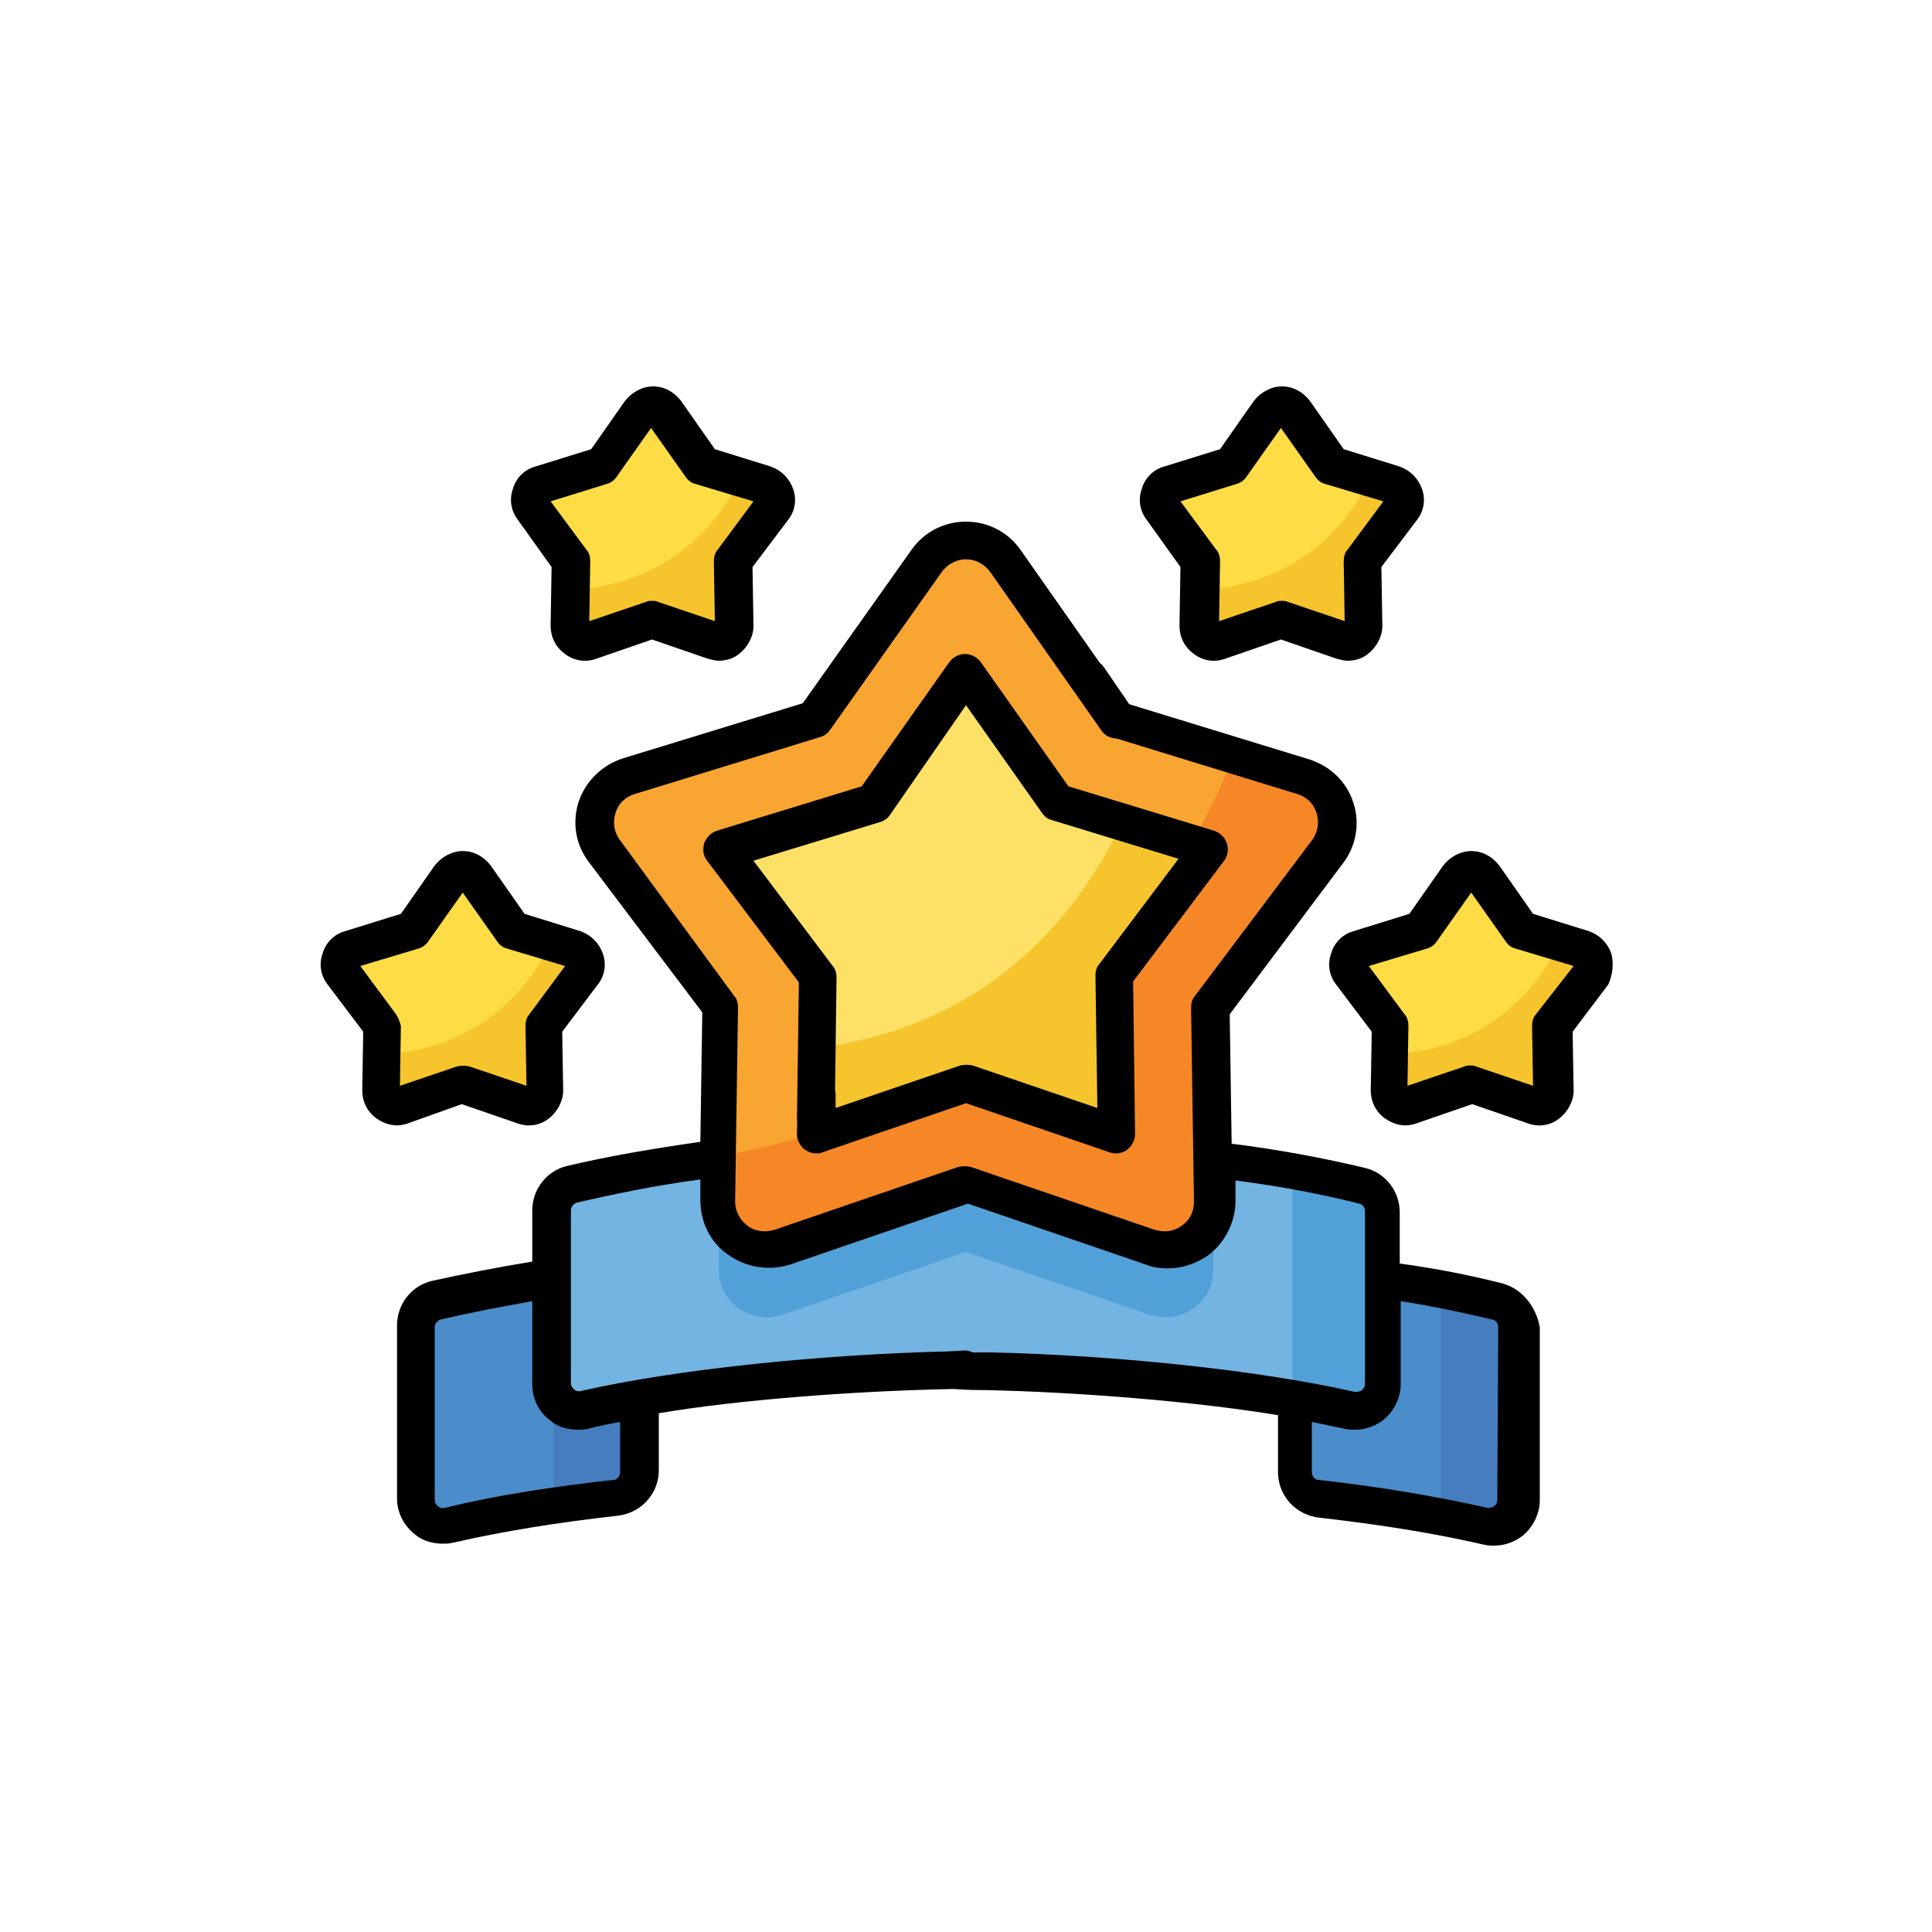
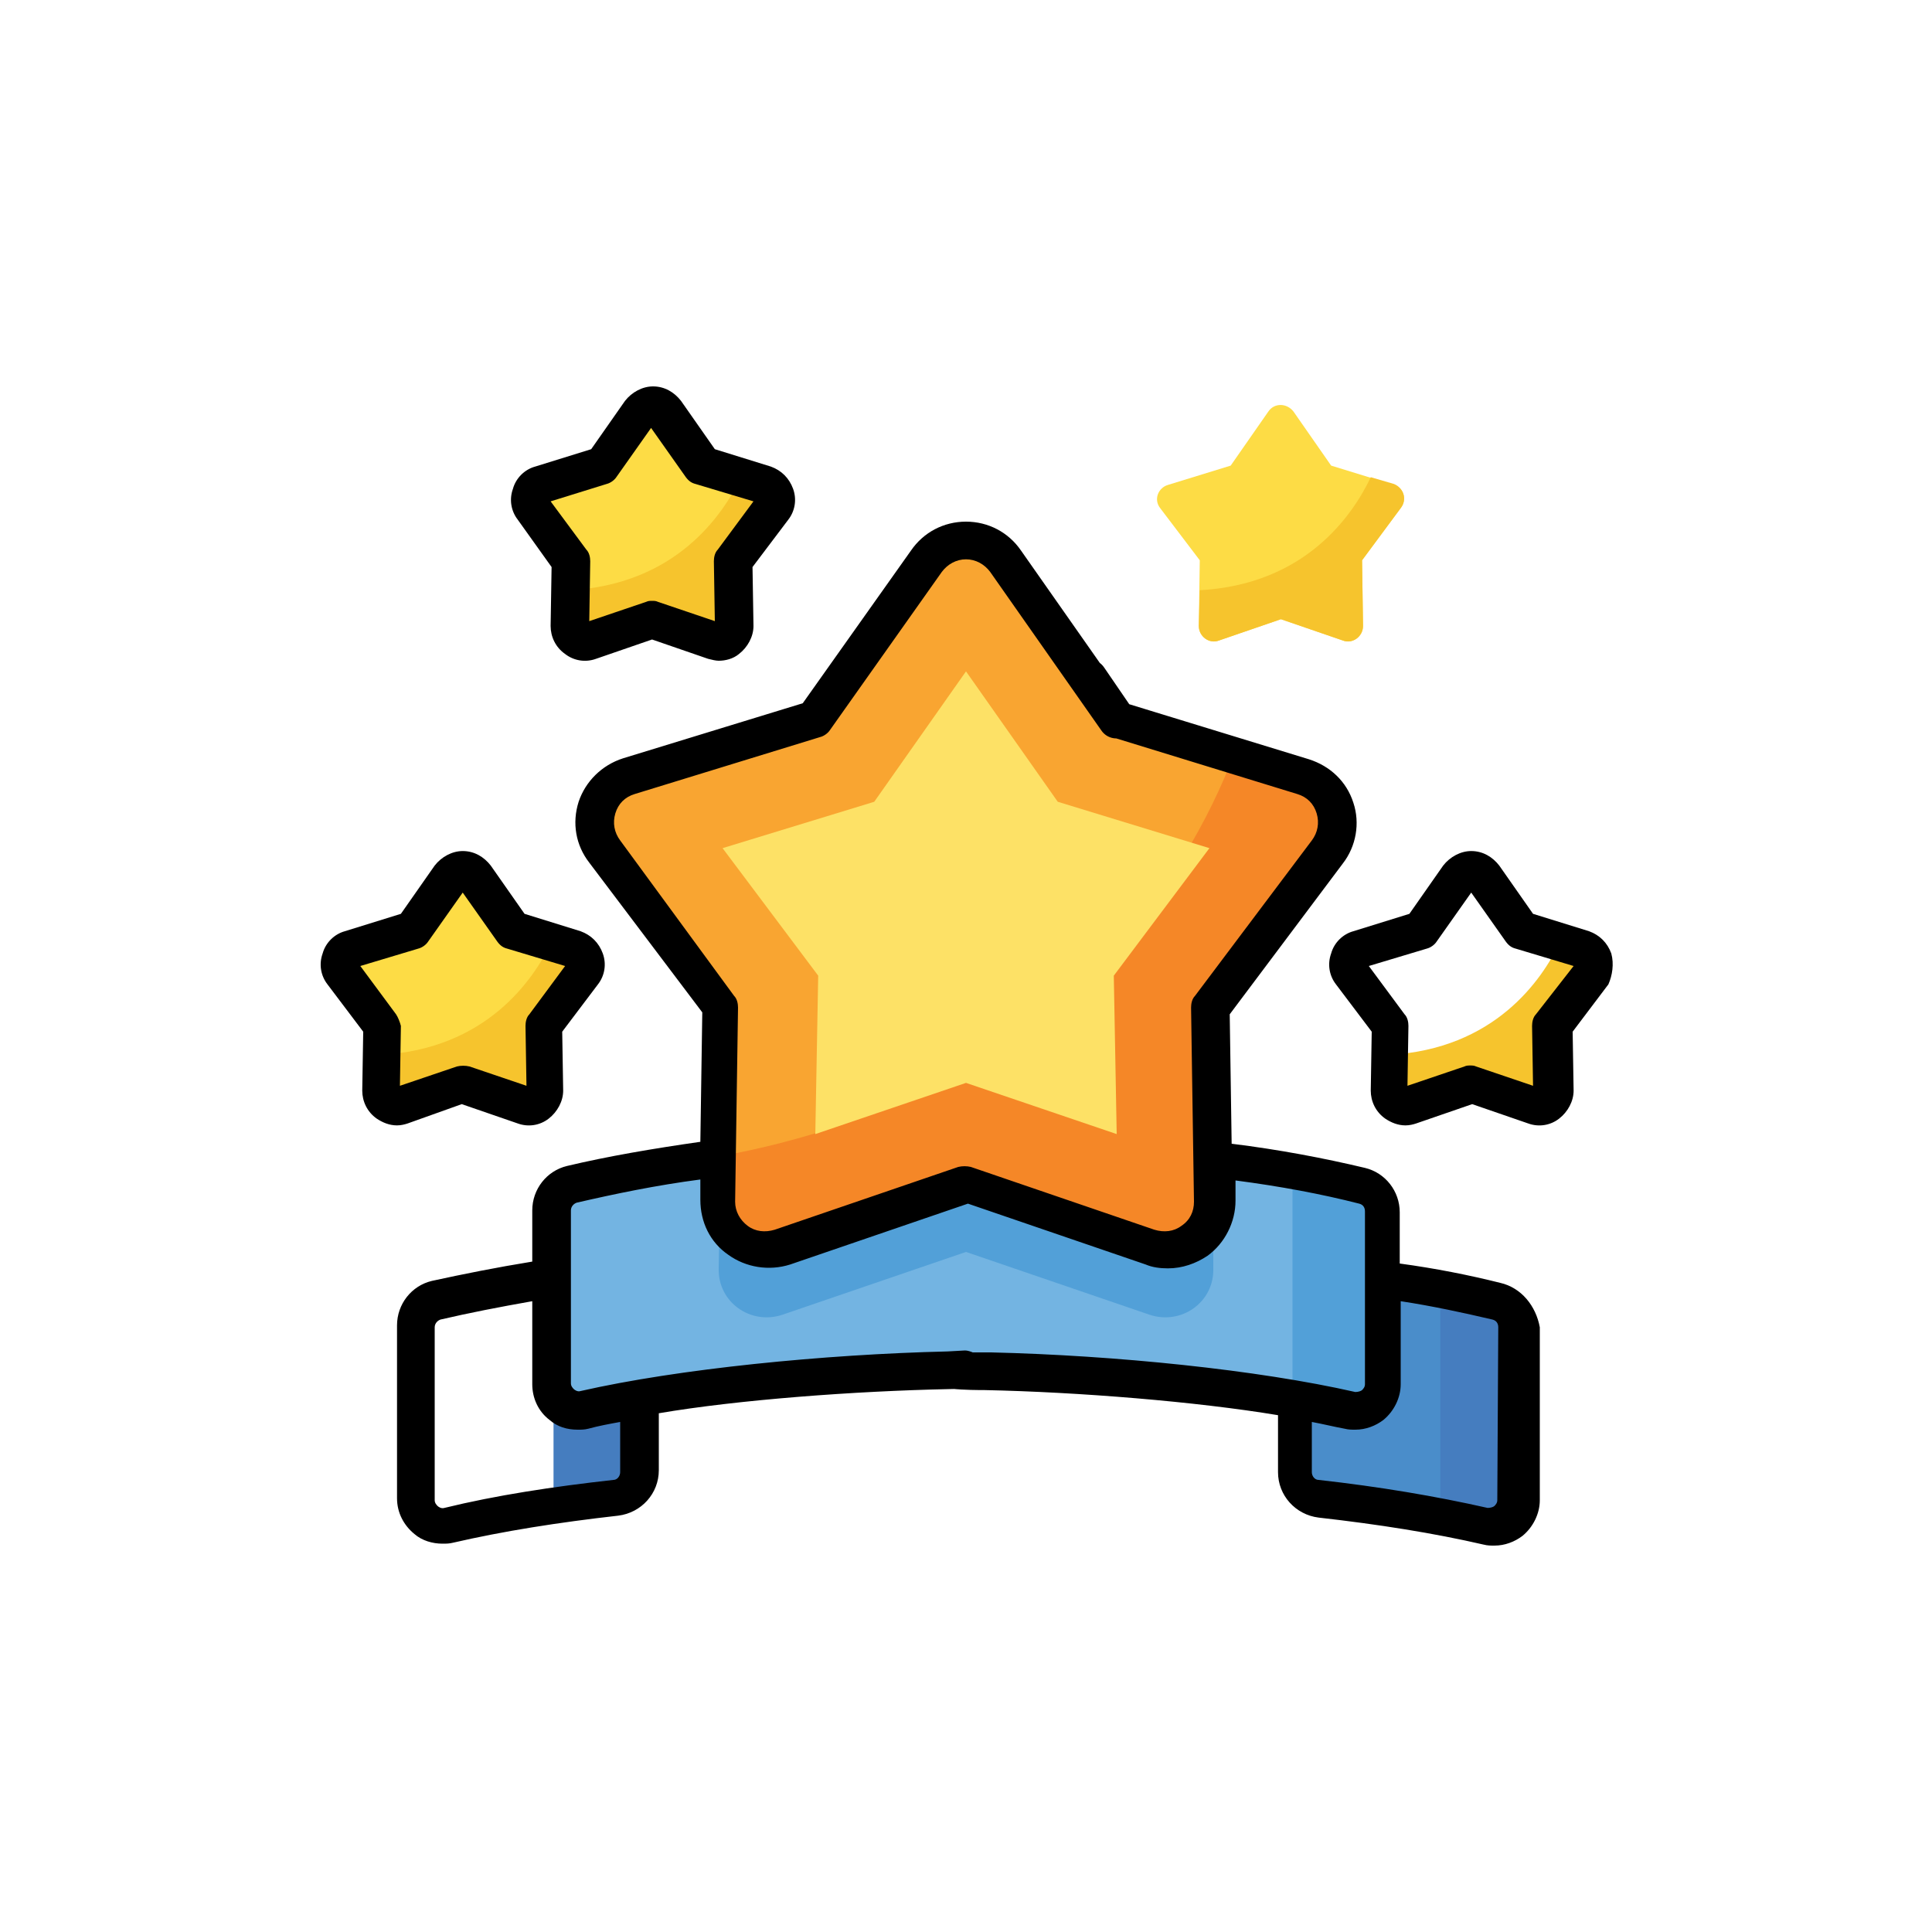
<svg xmlns="http://www.w3.org/2000/svg" id="Capa_1" x="0px" y="0px" viewBox="0 0 200 200" style="enable-background:new 0 0 200 200;" xml:space="preserve">
  <style type="text/css">	.st0{fill:#38A3DC;}	.st1{fill:#0578BB;}	.st2{fill:#4554A4;}	.st3{fill:#293A90;}	.st4{fill:#F4F5F5;}	.st5{fill:#CFD8DB;}	.st6{fill:#E82064;}	.st7{fill:#AD1F59;}	.st8{fill:#FFDE00;}	.st9{fill:#FBC011;}	.st10{fill:#F7971D;}	.st11{fill:#F37D20;}	.st12{fill:#FCE8A6;}	.st13{fill:#E6E9ED;}	.st14{fill:#FAD670;}	.st15{fill:#B5D780;}	.st16{fill:#F38170;}	.st17{fill:#A0CE69;}	.st18{opacity:0.69;fill:#169F49;}	.st19{fill:#7654A2;}	.st20{fill:#231F20;}	.st21{fill:#F1F1F1;}	.st22{fill:#FFFFFF;}	.st23{fill:#E5E6E6;}	.st24{fill:#D1D2D3;}	.st25{fill:#F6921E;}	.st26{fill:#ED7923;}	.st27{fill:#76A34E;}	.st28{fill:#66883E;}	.st29{fill:#E63950;}	.st30{fill:#D0202A;}	.st31{fill:#FFCA1C;}	.st32{fill:#F9A71E;}	.st33{fill:#4A8DCA;}	.st34{fill:#457DBF;}	.st35{fill:#73B4E2;}	.st36{fill:#52A0D8;}	.st37{fill:#FDDC45;}	.st38{fill:#F6C42D;}	.st39{fill:#F9A531;}	.st40{fill:#F58727;}	.st41{fill:#FDE166;}	.st42{fill:#6ECDEA;}	.st43{fill:#EFC8A4;}	.st44{fill:#B1A3CF;}	.st45{fill:#F16D82;}	.st46{fill:#D5A988;}	.st47{fill:#CAD0D6;}	.st48{fill:#F16022;}	.st49{fill:#F89B20;}	.st50{fill:#FCB91C;}	.st51{fill:#FDDB00;}	.st52{fill:#E995BF;}	.st53{fill:#DF579F;}</style>
  <g>
    <g>
      <g>
        <g>
          <g>
            <g>
              <g>
                <g>
                  <g>
                    <path class="st33" d="M133.8,131.3v21.1c0,1.4,1.1,2.6,2.5,2.8c6.3,0.7,12.1,1.6,17.3,2.8c1.7,0.4,3.4-0.9,3.4-2.7v-17.9          c0-1.3-0.9-2.4-2.1-2.7C148.7,133.2,141.6,132.1,133.8,131.3L133.8,131.3z" />
                    <path class="st34" d="M154.9,134.7c-1.8-0.4-3.8-0.9-5.8-1.2V157c1.5,0.3,3.1,0.6,4.5,0.9c1.7,0.4,3.4-0.9,3.4-2.7v-17.9          C157,136.1,156.1,135,154.9,134.7z" />
                  </g>
                  <g>
-                     <path class="st33" d="M66.2,131.3v21.1c0,1.4-1.1,2.6-2.5,2.8c-6.3,0.7-12.1,1.6-17.3,2.8c-1.7,0.4-3.4-0.9-3.4-2.7v-17.9          c0-1.3,0.9-2.4,2.1-2.7C51.3,133.2,58.4,132.1,66.2,131.3z" />
                    <path class="st34" d="M57.3,132.4v23.6c2.1-0.3,4.2-0.6,6.4-0.8c1.4-0.2,2.5-1.3,2.5-2.8v-21.1          C63.1,131.6,60.2,132,57.3,132.4z" />
                  </g>
                </g>
                <g>
                  <path class="st35" d="M57,143.3c0,1.8,1.7,3.1,3.4,2.7c10.9-2.5,24.6-4,39.6-4s28.7,1.5,39.6,4c1.7,0.4,3.4-0.9,3.4-2.7         v-17.9c0-1.3-0.9-2.4-2.1-2.7c-11.1-2.7-25.3-4.3-40.8-4.3c-15.5,0-29.7,1.6-40.8,4.3c-1.2,0.3-2.1,1.4-2.1,2.7L57,143.3         L57,143.3z" />
                  <path class="st36" d="M140.8,122.7c-2.2-0.5-4.5-1-7-1.5v23.6c2,0.4,3.9,0.8,5.7,1.2c1.7,0.4,3.4-0.9,3.4-2.7v-17.9         C143,124.1,142.1,123,140.8,122.7L140.8,122.7z" />
                </g>
              </g>
            </g>
          </g>
        </g>
      </g>
    </g>
    <g>
      <g>
        <g>
          <path class="st37" d="M60.3,100.7l-4.1,5.4l0.1,6.8c0,1.1-1.1,1.9-2.1,1.5l-6.4-2.2l-6.4,2.2c-1,0.4-2.1-0.4-2.1-1.5l0.1-6.8     l-4.1-5.4c-0.7-0.9-0.2-2.1,0.8-2.4l6.5-2l3.9-5.6c0.6-0.9,1.9-0.9,2.6,0l3.9,5.5l6.5,2C60.5,98.6,60.9,99.9,60.3,100.7z" />
        </g>
        <path class="st38" d="M60.3,100.7l-4.1,5.4l0.1,6.8c0,1.1-1.1,1.9-2.1,1.5l-6.4-2.2l-6.4,2.2c-1,0.4-2.1-0.4-2.1-1.5l0.1-3.7    c10.9-0.6,15.8-7.7,17.7-11.7l2.4,0.7C60.5,98.6,60.9,99.9,60.3,100.7z" />
      </g>
      <g>
        <g>
          <path class="st37" d="M79.9,52.6L75.8,58l0.1,6.8c0,1.1-1.1,1.9-2.1,1.5l-6.4-2.2L61,66.3c-1,0.4-2.1-0.4-2.1-1.5L59,58L55,52.6     c-0.7-0.9-0.2-2.1,0.8-2.4l6.5-2l3.9-5.6c0.6-0.9,1.9-0.9,2.6,0l3.9,5.6l6.5,2C80.1,50.5,80.5,51.7,79.9,52.6L79.9,52.6z" />
        </g>
        <path class="st38" d="M79.9,52.6L75.8,58l0.1,6.8c0,1.1-1.1,1.9-2.1,1.5l-6.4-2.2L61,66.3c-1,0.4-2.1-0.4-2.1-1.5l0.1-3.7    c10.9-0.6,15.8-7.7,17.7-11.7l2.4,0.7C80.1,50.5,80.5,51.7,79.9,52.6L79.9,52.6z" />
      </g>
      <g>
        <g>
-           <path class="st37" d="M164.7,100.7l-4.1,5.4l0.1,6.8c0,1.1-1.1,1.9-2.1,1.5l-6.4-2.2l-6.4,2.2c-1,0.4-2.1-0.4-2.1-1.5l0.1-6.8     l-4.1-5.4c-0.7-0.9-0.2-2.1,0.8-2.4l6.5-2l3.9-5.6c0.6-0.9,1.9-0.9,2.6,0l3.9,5.6l6.5,2C164.9,98.6,165.3,99.9,164.7,100.7     L164.7,100.7z" />
-         </g>
+           </g>
        <path class="st38" d="M164.7,100.7l-4.1,5.4l0.1,6.8c0,1.1-1.1,1.9-2.1,1.5l-6.4-2.2l-6.4,2.2c-1,0.4-2.1-0.4-2.1-1.5l0.1-3.7    c10.9-0.6,15.8-7.7,17.7-11.7l2.4,0.7C164.9,98.6,165.3,99.9,164.7,100.7L164.7,100.7z" />
      </g>
      <g>
        <g>
          <path class="st37" d="M145,52.6L141,58l0.1,6.8c0,1.1-1.1,1.9-2.1,1.5l-6.4-2.2l-6.4,2.2c-1,0.4-2.1-0.4-2.1-1.5l0.1-6.8     l-4.1-5.4c-0.7-0.9-0.2-2.1,0.8-2.4l6.5-2l3.9-5.6c0.6-0.9,1.9-0.9,2.6,0l3.9,5.6l6.5,2C145.3,50.5,145.7,51.7,145,52.6     L145,52.6z" />
        </g>
        <path class="st38" d="M145,52.6L141,58l0.1,6.8c0,1.1-1.1,1.9-2.1,1.5l-6.4-2.2l-6.4,2.2c-1,0.4-2.1-0.4-2.1-1.5l0.1-3.7    c10.9-0.6,15.8-7.7,17.7-11.7l2.4,0.7C145.3,50.5,145.7,51.7,145,52.6L145,52.6z" />
      </g>
    </g>
    <g>
      <g>
        <g>
          <g>
            <g>
              <path class="st39" d="M137.4,88.2l-12.1,16.1l0.3,20.1c0.1,3.5-3.3,5.9-6.6,4.8l-19-6.5l-19,6.5c-3.3,1.1-6.7-1.4-6.6-4.8       l0.3-20.1L62.6,88.2c-2.1-2.8-0.8-6.8,2.5-7.8l19.2-5.9l11.6-16.4c2-2.8,6.2-2.8,8.2,0l11.6,16.4l19.2,5.9       C138.2,81.4,139.5,85.4,137.4,88.2z" />
              <path class="st36" d="M125.6,131.3c0.1,3.5-3.3,5.9-6.6,4.8l-19-6.5l-19,6.5c-3.3,1.1-6.7-1.3-6.6-4.8l0.2-11.3       c7.8-1,16.4-1.5,25.5-1.5s17.7,0.5,25.5,1.5L125.6,131.3z" />
              <path class="st40" d="M137.4,88.2l-12.1,16.1l0.3,20.1c0.1,3.5-3.3,5.9-6.6,4.8l-19-6.5l-19,6.5c-3.3,1.1-6.7-1.4-6.6-4.8       l0.1-4.7c35.2-6.4,48.5-29.3,53.2-41.5l7.2,2.2C138.2,81.4,139.5,85.4,137.4,88.2L137.4,88.2z" />
            </g>
            <path class="st41" d="M115.3,101l0.3,16.4l-15.6-5.3l-15.6,5.3l0.3-16.4l-9.9-13.2L90.5,83l9.5-13.5l9.5,13.5l15.7,4.8      L115.3,101z" />
-             <path class="st38" d="M115.3,101l0.3,16.4l-15.6-5.3l-15.6,5.3l0.1-8.9c18.8-2.4,27.7-14.9,31.7-23.5l8.9,2.7L115.3,101z" />
            <g>
              <path d="M155.3,132.8c-3.2-0.8-6.7-1.5-10.4-2v-5.3c0-2.2-1.5-4.1-3.6-4.6c-4.2-1-8.9-1.9-13.8-2.5l-0.2-13.4L139,89.4       c1.4-1.8,1.8-4.2,1.1-6.3c-0.7-2.2-2.4-3.8-4.6-4.5l-18.6-5.7l-2.6-3.8c-0.6-0.9-1.8-1.1-2.7-0.5c-0.9,0.6-1.1,1.8-0.5,2.7       l3,4.3c0.3,0.4,0.6,0.6,1,0.7l19.2,5.9c1,0.3,1.7,1,2,2c0.3,1,0.1,2-0.5,2.8l-12.1,16.1c-0.3,0.3-0.4,0.8-0.4,1.2l0.3,20.1       c0,1-0.4,1.9-1.3,2.5c-0.8,0.6-1.8,0.7-2.8,0.4l-19-6.5c-0.4-0.1-0.9-0.1-1.3,0l-19,6.5c-1,0.3-2,0.2-2.8-0.4       c-0.8-0.6-1.3-1.5-1.3-2.5l0.3-20.1c0-0.4-0.1-0.9-0.4-1.2L64.2,87c-0.6-0.8-0.8-1.8-0.5-2.8c0.3-1,1-1.7,2-2l19.2-5.9       c0.4-0.1,0.8-0.4,1-0.7l11.6-16.4c0.6-0.8,1.5-1.3,2.5-1.3c1,0,1.9,0.5,2.5,1.3L114,75.6c0.6,0.9,1.8,1.1,2.7,0.5       c0.9-0.6,1.1-1.8,0.5-2.7l-11.5-16.4c-1.3-1.9-3.4-3-5.7-3c-2.3,0-4.4,1.1-5.7,3L83.1,72.8l-18.6,5.7       c-2.2,0.7-3.9,2.4-4.6,4.5c-0.7,2.2-0.3,4.5,1.1,6.3l11.7,15.5l-0.2,13.4c-4.9,0.7-9.6,1.5-13.8,2.5c-2.1,0.5-3.6,2.4-3.6,4.6       v5.3c-3.7,0.6-7.2,1.3-10.4,2c-2.1,0.5-3.6,2.4-3.6,4.6v17.9c0,1.5,0.7,2.8,1.8,3.7c0.8,0.7,1.9,1,2.9,1c0.4,0,0.7,0,1.1-0.1       c5.2-1.2,10.9-2.1,17.1-2.8c2.4-0.3,4.2-2.3,4.2-4.7v-5.9c8.2-1.4,20.3-2.3,30-2.5c1.1,0,5.1-0.2,5.1-1.3       c0-1.1-2.4-2.7-3.4-2.7c0,0-1.7,0.1-1.8,0.1c-12.8,0.3-27.9,1.8-38,4.1c-0.3,0.1-0.6-0.1-0.7-0.2c-0.1-0.1-0.3-0.3-0.3-0.6       v-17.9c0-0.4,0.3-0.7,0.6-0.8c3.9-0.9,8.2-1.8,12.8-2.4l0,2.1c0,2.3,1,4.4,2.9,5.7c1.8,1.3,4.2,1.7,6.4,1l18.4-6.3l18.4,6.3       c0.7,0.3,1.5,0.4,2.3,0.4c1.5,0,2.9-0.5,4.1-1.3c1.8-1.3,2.9-3.5,2.9-5.7l0-2.1c4.6,0.6,8.9,1.4,12.8,2.4       c0.4,0.1,0.6,0.4,0.6,0.8v17.9c0,0.3-0.2,0.5-0.3,0.6c-0.1,0.1-0.4,0.2-0.7,0.2c-10.1-2.3-24.9-3.8-37.7-4.1       c-0.2,0-2.2,0-2.4,0c-1.1,0-4.3,1.7-4.3,2.8c0,1.1,4.9,1.1,6,1.1c9.8,0.2,22,1.2,30.4,2.6v5.9c0,2.4,1.8,4.4,4.2,4.7       c6.2,0.7,11.9,1.6,17.1,2.8c0.4,0.1,0.7,0.1,1.1,0.1c1.1,0,2.1-0.4,2.9-1c1.1-0.9,1.8-2.3,1.8-3.7v-17.9       C159,135.2,157.5,133.3,155.3,132.8L155.3,132.8z M59.8,148c0.4,0,0.7,0,1.1-0.1c1.1-0.3,2.2-0.5,3.3-0.7v5.2       c0,0.4-0.3,0.8-0.7,0.8c-6.3,0.7-12.2,1.6-17.5,2.9c-0.3,0.1-0.6-0.1-0.7-0.2c-0.1-0.1-0.3-0.3-0.3-0.6v-17.9       c0-0.4,0.3-0.7,0.6-0.8c3-0.7,6.1-1.3,9.5-1.9v8.6c0,1.4,0.6,2.8,1.8,3.7C57.7,147.7,58.7,148,59.8,148z M155,155.3       c0,0.3-0.2,0.5-0.3,0.6c-0.1,0.1-0.4,0.2-0.7,0.2c-5.3-1.2-11.2-2.2-17.5-2.9c-0.4,0-0.7-0.4-0.7-0.8v-5.2       c1.1,0.2,2.3,0.5,3.4,0.7c0.4,0.1,0.7,0.1,1.1,0.1c1.1,0,2.1-0.4,2.9-1c1.1-0.9,1.8-2.3,1.8-3.7v-8.6c3.3,0.5,6.5,1.2,9.5,1.9       c0.4,0.1,0.6,0.4,0.6,0.8L155,155.3L155,155.3z" />
              <path d="M47.8,114.3l5.8,2c1.1,0.4,2.3,0.2,3.2-0.5c0.9-0.7,1.5-1.8,1.5-2.9l-0.1-6.1l3.7-4.9c0.7-0.9,0.9-2.1,0.5-3.2       c-0.4-1.1-1.2-1.9-2.3-2.3l-5.8-1.8l-3.5-5c-0.7-0.9-1.7-1.5-2.9-1.5c-1.1,0-2.2,0.6-2.9,1.5l-3.5,5l-5.8,1.8       c-1.1,0.3-2,1.2-2.3,2.3c-0.4,1.1-0.2,2.3,0.5,3.2l3.7,4.9l-0.1,6.1c0,1.1,0.5,2.2,1.5,2.9c0.6,0.4,1.3,0.7,2.1,0.7       c0.4,0,0.8-0.1,1.1-0.2L47.8,114.3z M41,105l-3.7-5l6-1.8c0.4-0.1,0.8-0.4,1-0.7l3.6-5.1l3.6,5.1c0.3,0.4,0.6,0.6,1,0.7l6,1.8       l-3.7,5c-0.3,0.3-0.4,0.8-0.4,1.2l0.1,6.2l-5.9-2c-0.4-0.1-0.9-0.1-1.3,0l-5.9,2l0.1-6.2C41.4,105.8,41.2,105.3,41,105L41,105       z" />
              <path d="M57.1,58.7L57,64.8c0,1.1,0.5,2.2,1.5,2.9c0.9,0.7,2.1,0.9,3.2,0.5l5.8-2l5.8,2c0.4,0.1,0.8,0.2,1.1,0.2       c0.7,0,1.5-0.2,2.1-0.7c0.9-0.7,1.5-1.8,1.5-2.9l-0.1-6.1l3.7-4.9c0.7-0.9,0.9-2.1,0.5-3.2c-0.4-1.1-1.2-1.9-2.3-2.3l-5.8-1.8       l-3.5-5c-0.7-0.9-1.7-1.5-2.9-1.5c-1.1,0-2.2,0.6-2.9,1.5l-3.5,5l-5.8,1.8c-1.1,0.3-2,1.2-2.3,2.3c-0.4,1.1-0.2,2.3,0.5,3.2       L57.1,58.7z M62.8,50.1c0.4-0.1,0.8-0.4,1-0.7l3.6-5.1l3.6,5.1c0.3,0.4,0.6,0.6,1,0.7l6,1.8l-3.7,5c-0.3,0.3-0.4,0.8-0.4,1.2       l0.1,6.2l-5.9-2c-0.2-0.1-0.4-0.1-0.6-0.1c-0.2,0-0.4,0-0.6,0.1l-5.9,2l0.1-6.2c0-0.4-0.1-0.9-0.4-1.2l-3.7-5L62.8,50.1z" />
              <path d="M166.8,98.7c-0.4-1.1-1.2-1.9-2.3-2.3l-5.8-1.8l-3.5-5c-0.7-0.9-1.7-1.5-2.9-1.5c-1.1,0-2.2,0.6-2.9,1.5l-3.5,5       l-5.8,1.8c-1.1,0.3-2,1.2-2.3,2.3c-0.4,1.1-0.2,2.3,0.5,3.2l3.7,4.9l-0.1,6.1c0,1.1,0.5,2.2,1.5,2.9c0.6,0.4,1.3,0.7,2.1,0.7       c0.4,0,0.8-0.1,1.1-0.2l5.8-2l5.8,2c1.1,0.4,2.3,0.2,3.2-0.5c0.9-0.7,1.5-1.8,1.5-2.9l-0.1-6.1l3.7-4.9       C166.9,101,167.1,99.8,166.8,98.7L166.8,98.7z M159,105c-0.3,0.3-0.4,0.8-0.4,1.2l0.1,6.2l-5.9-2c-0.2-0.1-0.4-0.1-0.6-0.1       c-0.2,0-0.4,0-0.6,0.1l-5.9,2l0.1-6.2c0-0.4-0.1-0.9-0.4-1.2l-3.7-5l6-1.8c0.4-0.1,0.8-0.4,1-0.7l3.6-5.1l3.6,5.1       c0.3,0.4,0.6,0.6,1,0.7l6,1.8L159,105z" />
-               <path d="M122.2,58.7l-0.1,6.1c0,1.1,0.5,2.2,1.5,2.9c0.9,0.7,2.1,0.9,3.2,0.5l5.8-2l5.8,2c0.4,0.1,0.8,0.2,1.1,0.2       c0.7,0,1.5-0.2,2.1-0.7c0.9-0.7,1.5-1.8,1.5-2.9l-0.1-6.1l3.7-4.9c0.7-0.9,0.9-2.1,0.5-3.2c-0.4-1.1-1.2-1.9-2.3-2.3l-5.8-1.8       l-3.5-5c-0.7-0.9-1.7-1.5-2.9-1.5c-1.1,0-2.2,0.6-2.9,1.5l-3.5,5l-5.8,1.8c-1.1,0.3-2,1.2-2.3,2.3c-0.4,1.1-0.2,2.3,0.5,3.2       L122.2,58.7z M128,50.1c0.4-0.1,0.8-0.4,1-0.7l3.6-5.1l3.6,5.1c0.3,0.4,0.6,0.6,1,0.7l6,1.8l-3.7,5c-0.3,0.3-0.4,0.8-0.4,1.2       l0.1,6.2l-5.9-2c-0.2-0.1-0.4-0.1-0.6-0.1c-0.2,0-0.4,0-0.6,0.1l-5.9,2l0.1-6.2c0-0.4-0.1-0.9-0.4-1.2l-3.7-5L128,50.1z" />
-               <path d="M127,87.3c-0.2-0.6-0.7-1.1-1.3-1.3l-15.1-4.6l-9.1-12.9c-0.4-0.5-1-0.8-1.6-0.8s-1.2,0.3-1.6,0.8l-9.1,12.9L74.2,86       c-0.6,0.2-1.1,0.7-1.3,1.3c-0.2,0.6-0.1,1.3,0.3,1.8l9.5,12.6l-0.2,14.3c0,1.1,1-0.9,2.1-0.8c0,0,0,0.1,0,0.1       c1.1,0,1.8,1.8,1.8,0.8l0.2-14.9c0-0.4-0.1-0.9-0.4-1.2l-8.2-10.9l13.1-4c0.4-0.1,0.8-0.4,1-0.7L100,73l7.9,11.2       c0.3,0.4,0.6,0.6,1,0.7l13.1,4l-8.2,10.9c-0.3,0.3-0.4,0.8-0.4,1.2l0.2,13.7l-12.9-4.4c-0.4-0.1-0.9-0.1-1.3,0l-12.9,4.4       l0-1.4c0-1.1-0.8-2-1.9-2c0,0,0,0,0,0c-1.1,0-1.9,0.9-2,1.9l-0.1,4.2c0,0.6,0.3,1.2,0.8,1.6c0.3,0.2,0.7,0.4,1.2,0.4       c0.2,0,0.4,0,0.6-0.1l14.9-5.1l14.9,5.1c0.6,0.2,1.3,0.1,1.8-0.3c0.5-0.4,0.8-1,0.8-1.6l-0.2-15.8l9.5-12.6       C127.1,88.5,127.2,87.9,127,87.3L127,87.3z" />
            </g>
          </g>
        </g>
      </g>
    </g>
  </g>
</svg>